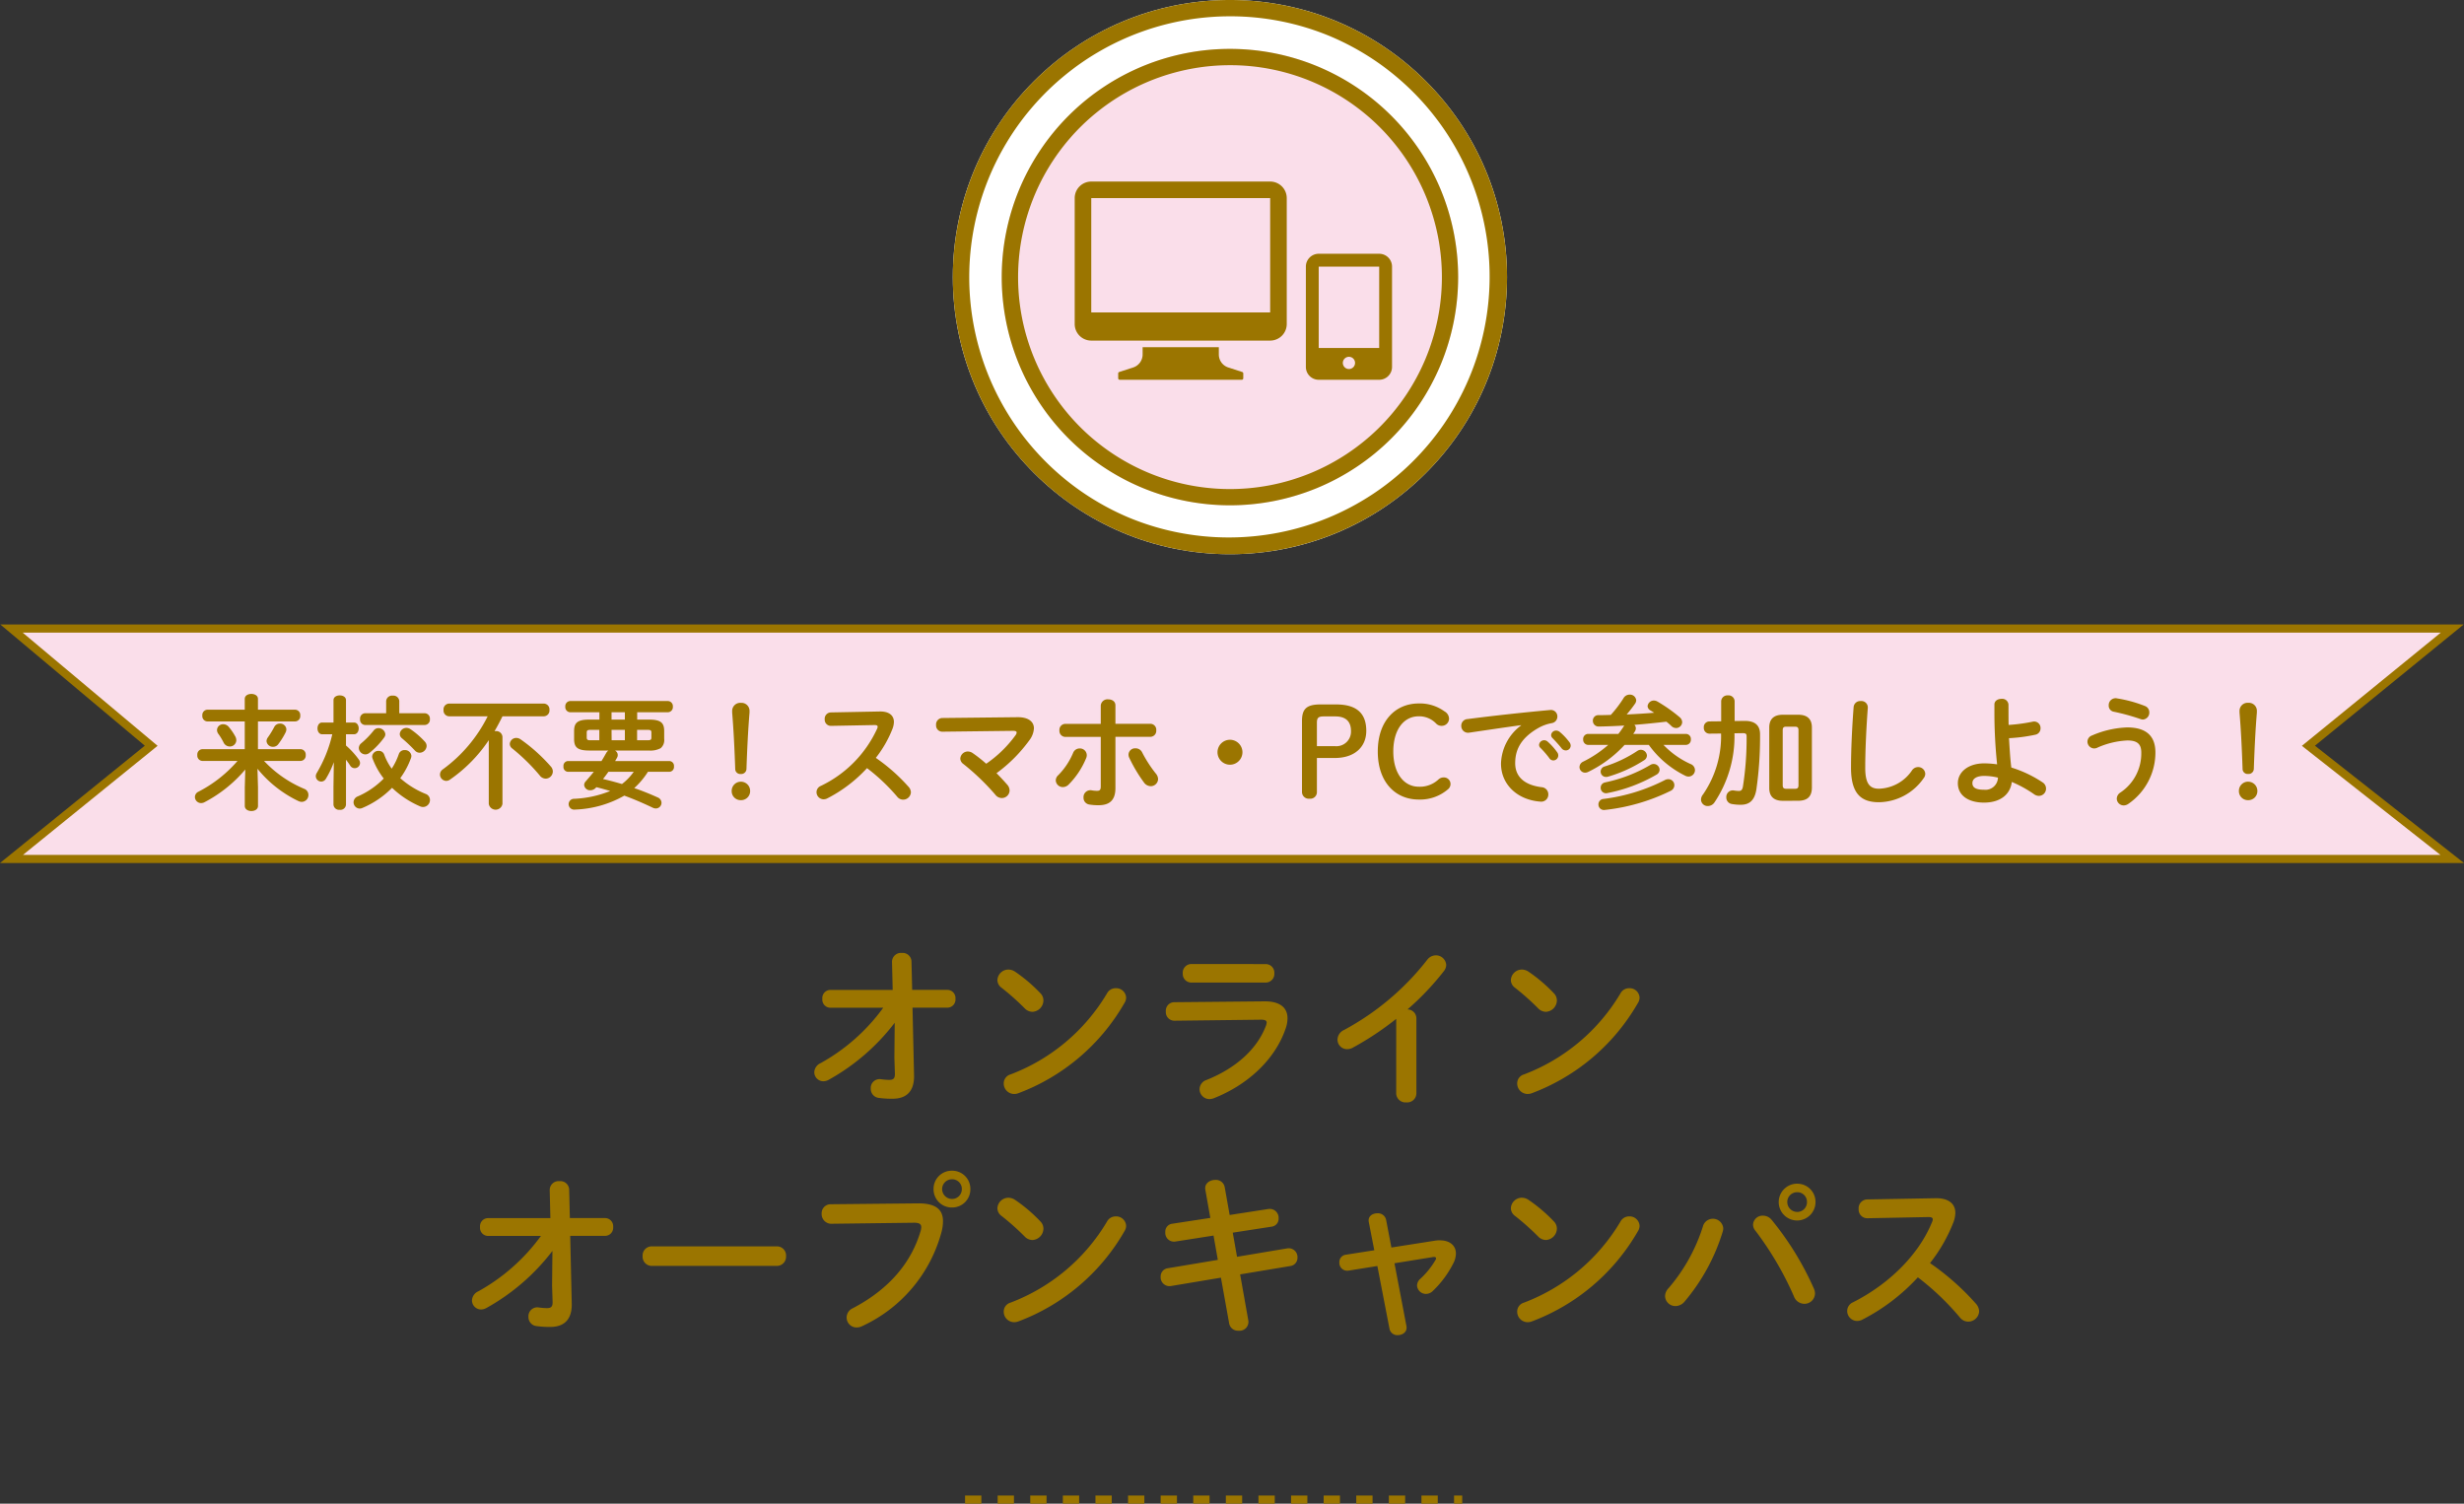
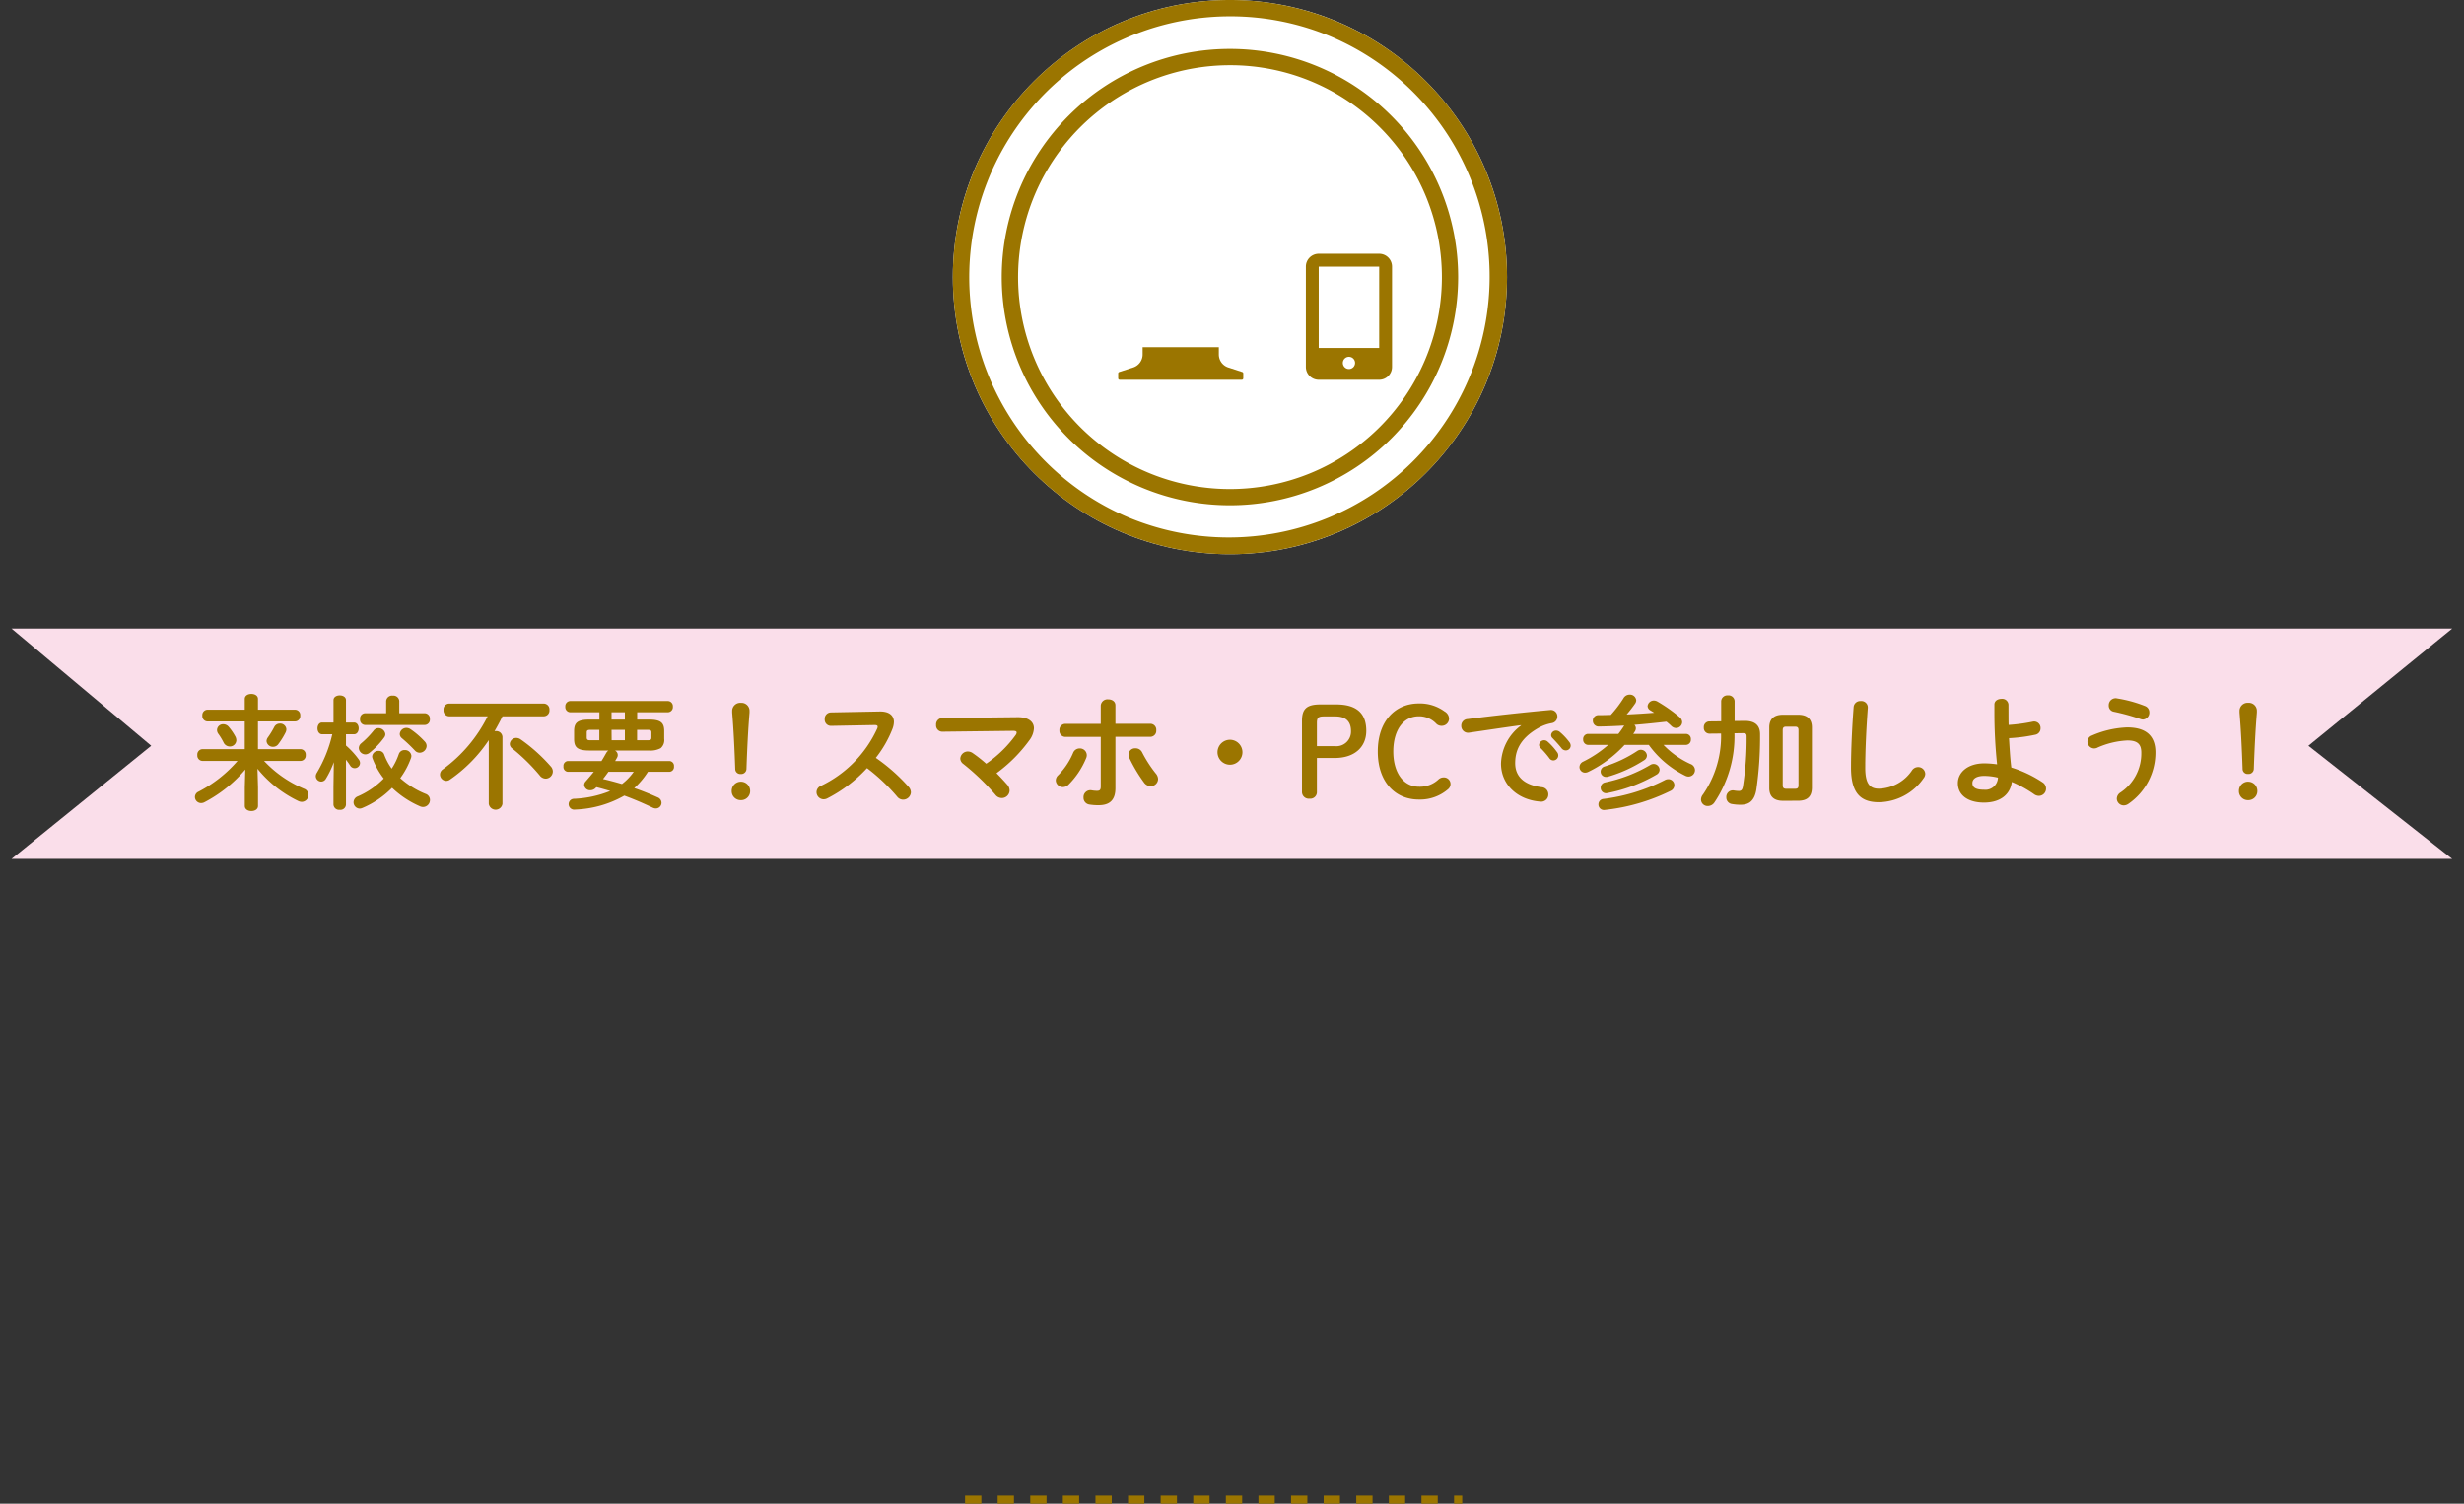
<svg xmlns="http://www.w3.org/2000/svg" width="302.329" height="184.5" viewBox="0 0 302.329 184.5">
  <rect x="0" y="0" width="302.329" height="184.5" fill="#333333" stroke="none" />
  <g id="sec05-title" transform="translate(-39.089 -4029)">
    <path id="パス_37623" data-name="パス 37623" d="M881.333,1836.667l17.141,14.383-17.141,13.887h299.474l-17.646-13.887,17.646-14.383Z" transform="translate(-840.833 2269.455)" fill="#fadeea" />
-     <path id="パス_37623_-_アウトライン" data-name="パス 37623 - アウトライン" d="M879.96,1836.167h302.253l-18.251,14.876,18.29,14.394H879.922l17.767-14.394Zm299.443,1h-296.7l16.554,13.89-.471.382-16.045,13h296.619l-17-13.38Z" transform="translate(-840.833 2269.455)" fill="#9b7500" />
    <path id="線_459" data-name="線 459" d="M61,.5H60v-1h1Zm-3,0H56v-1h2Zm-4,0H52v-1h2Zm-4,0H48v-1h2Zm-4,0H44v-1h2Zm-4,0H40v-1h2Zm-4,0H36v-1h2Zm-4,0H32v-1h2Zm-4,0H28v-1h2Zm-4,0H24v-1h2Zm-4,0H20v-1h2Zm-4,0H16v-1h2Zm-4,0H12v-1h2Zm-4,0H8v-1h2ZM6,.5H4v-1H6ZM2,.5H0v-1H2Z" transform="translate(157.5 4213)" fill="#9b7500" />
    <circle id="楕円形_3092" data-name="楕円形 3092" cx="34" cy="34" r="34" transform="translate(156 4029)" fill="#fff" />
    <path id="楕円形_3092_-_アウトライン" data-name="楕円形 3092 - アウトライン" d="M34,2A32.009,32.009,0,0,0,21.545,63.486,32.009,32.009,0,0,0,46.455,4.514,31.8,31.8,0,0,0,34,2m0-2A34,34,0,1,1,0,34,34,34,0,0,1,34,0Z" transform="translate(156 4029)" fill="#9b7500" />
-     <circle id="楕円形_3093" data-name="楕円形 3093" cx="28" cy="28" r="28" transform="translate(162 4035)" fill="#fadeea" />
    <path id="楕円形_3093_-_アウトライン" data-name="楕円形 3093 - アウトライン" d="M28,2A26.007,26.007,0,0,0,17.88,51.958,26.007,26.007,0,0,0,38.12,4.042,25.835,25.835,0,0,0,28,2m0-2A28,28,0,1,1,0,28,28,28,0,0,1,28,0Z" transform="translate(162 4035)" fill="#9b7500" />
-     <path id="パス_37723" data-name="パス 37723" d="M-42.273-10.353a23.618,23.618,0,0,1-7.686,6.8,1.289,1.289,0,0,0-.777,1.113,1.12,1.12,0,0,0,1.113,1.113,1.422,1.422,0,0,0,.672-.189,26.159,26.159,0,0,0,8.085-6.993l-.042,4.3.063,1.911c.021.63-.189.8-.693.8a7.849,7.849,0,0,1-1.029-.084A1.086,1.086,0,0,0-43.806-.42,1.109,1.109,0,0,0-42.8.714a11.242,11.242,0,0,0,1.68.1c1.449,0,2.667-.672,2.625-2.856l-.189-8.316H-34.4a1,1,0,0,0,.987-1.092,1,1,0,0,0-.987-1.092h-4.326l-.084-3.507A1.084,1.084,0,0,0-40-17.073,1.094,1.094,0,0,0-41.2-16l.084,3.465h-7.665a.993.993,0,0,0-.966,1.092.993.993,0,0,0,.966,1.092Zm16.191-4.41a1.527,1.527,0,0,0-.84-.273,1.357,1.357,0,0,0-1.344,1.281,1.168,1.168,0,0,0,.5.945,30.705,30.705,0,0,1,2.856,2.541,1.332,1.332,0,0,0,.945.42,1.42,1.42,0,0,0,1.344-1.386,1.239,1.239,0,0,0-.378-.9A18.857,18.857,0,0,0-26.082-14.763ZM-14.826-12.1A23.391,23.391,0,0,1-26.67-2.163a1.134,1.134,0,0,0-.819,1.113A1.28,1.28,0,0,0-26.229.231a1.485,1.485,0,0,0,.567-.105A25.221,25.221,0,0,0-12.684-10.92a1.252,1.252,0,0,0,.21-.672,1.221,1.221,0,0,0-1.281-1.155A1.2,1.2,0,0,0-14.826-12.1Zm10.332-3.612a1.054,1.054,0,0,0-1.029,1.134A1.054,1.054,0,0,0-4.494-13.44H4.662a1.058,1.058,0,0,0,1.05-1.134,1.058,1.058,0,0,0-1.05-1.134Zm-2.079,4.683A1.041,1.041,0,0,0-7.6-9.891,1.051,1.051,0,0,0-6.531-8.757L4.1-8.883c.462,0,.672.105.672.357a1.348,1.348,0,0,1-.105.42C3.612-5.334,1.071-2.961-2.6-1.491A1.228,1.228,0,0,0-3.465-.357,1.232,1.232,0,0,0-2.247.861,1.665,1.665,0,0,0-1.722.756C2.394-.861,5.817-3.969,7.119-7.854a3.787,3.787,0,0,0,.21-1.2c0-1.281-.9-2.1-2.835-2.079ZM20.664.168A1.132,1.132,0,0,0,21.9,1.26,1.121,1.121,0,0,0,23.142.168V-9.051a1.1,1.1,0,0,0-1.092-1.092A33.126,33.126,0,0,0,26.5-14.826,1.289,1.289,0,0,0,26.8-15.6a1.253,1.253,0,0,0-1.281-1.176,1.314,1.314,0,0,0-1.05.546,32.33,32.33,0,0,1-10.206,8.61,1.335,1.335,0,0,0-.8,1.176,1.169,1.169,0,0,0,1.155,1.176,1.421,1.421,0,0,0,.735-.189,36.944,36.944,0,0,0,5.313-3.528ZM36.918-14.763a1.527,1.527,0,0,0-.84-.273,1.357,1.357,0,0,0-1.344,1.281,1.168,1.168,0,0,0,.5.945,30.706,30.706,0,0,1,2.856,2.541,1.332,1.332,0,0,0,.945.42,1.42,1.42,0,0,0,1.344-1.386,1.239,1.239,0,0,0-.378-.9A18.857,18.857,0,0,0,36.918-14.763ZM48.174-12.1A23.391,23.391,0,0,1,36.33-2.163a1.134,1.134,0,0,0-.819,1.113A1.28,1.28,0,0,0,36.771.231a1.485,1.485,0,0,0,.567-.105A25.221,25.221,0,0,0,50.316-10.92a1.252,1.252,0,0,0,.21-.672,1.221,1.221,0,0,0-1.281-1.155A1.2,1.2,0,0,0,48.174-12.1ZM-84.273,17.647a23.618,23.618,0,0,1-7.686,6.8,1.289,1.289,0,0,0-.777,1.113,1.12,1.12,0,0,0,1.113,1.113,1.422,1.422,0,0,0,.672-.189,26.159,26.159,0,0,0,8.085-6.993l-.042,4.305.063,1.911c.021.63-.189.8-.693.8a7.849,7.849,0,0,1-1.029-.084,1.086,1.086,0,0,0-1.239,1.155A1.109,1.109,0,0,0-84.8,28.714a11.242,11.242,0,0,0,1.68.1c1.449,0,2.667-.672,2.625-2.856l-.189-8.316H-76.4a1,1,0,0,0,.987-1.092,1,1,0,0,0-.987-1.092h-4.326l-.084-3.507A1.084,1.084,0,0,0-82,10.927,1.094,1.094,0,0,0-83.2,12l.084,3.465h-7.665a.993.993,0,0,0-.966,1.092.993.993,0,0,0,.966,1.092Zm13.608,1.281a1.117,1.117,0,0,0-1.134,1.2,1.128,1.128,0,0,0,1.134,1.2h15.33a1.128,1.128,0,0,0,1.134-1.2,1.117,1.117,0,0,0-1.134-1.2Zm36.834-9.282A2.228,2.228,0,0,0-36.1,11.893a2.233,2.233,0,0,0,2.268,2.268,2.228,2.228,0,0,0,2.247-2.268A2.223,2.223,0,0,0-33.831,9.646Zm0,1.05a1.183,1.183,0,0,1,1.2,1.2,1.2,1.2,0,0,1-1.2,1.218,1.219,1.219,0,0,1-1.218-1.218A1.2,1.2,0,0,1-33.831,10.7ZM-48.72,13.762a1.1,1.1,0,0,0-1.113,1.155,1.184,1.184,0,0,0,1.218,1.239l10.122-.126c.609,0,.882.147.882.546a1.7,1.7,0,0,1-.063.42c-1.092,3.759-3.717,7.119-8.358,9.534a1.253,1.253,0,0,0-.735,1.113,1.223,1.223,0,0,0,1.218,1.239,1.519,1.519,0,0,0,.693-.168,17.785,17.785,0,0,0,9.765-11.676,5.158,5.158,0,0,0,.147-1.2c0-1.407-.861-2.2-3.066-2.184Zm22.638-.525a1.527,1.527,0,0,0-.84-.273,1.357,1.357,0,0,0-1.344,1.281,1.168,1.168,0,0,0,.5.945,30.705,30.705,0,0,1,2.856,2.541,1.332,1.332,0,0,0,.945.42,1.42,1.42,0,0,0,1.344-1.386,1.239,1.239,0,0,0-.378-.9A18.857,18.857,0,0,0-26.082,13.237ZM-14.826,15.9A23.391,23.391,0,0,1-26.67,25.837a1.134,1.134,0,0,0-.819,1.113,1.28,1.28,0,0,0,1.26,1.281,1.485,1.485,0,0,0,.567-.105A25.221,25.221,0,0,0-12.684,17.08a1.252,1.252,0,0,0,.21-.672,1.221,1.221,0,0,0-1.281-1.155A1.2,1.2,0,0,0-14.826,15.9Zm12.684-.462-4.662.714a.964.964,0,0,0-.861,1.029A1.07,1.07,0,0,0-6.447,18.34l4.7-.735.525,2.982-6.153,1.029a1.008,1.008,0,0,0-.861,1.029A1.086,1.086,0,0,0-6.993,23.8L-.84,22.771.168,28.378a1.09,1.09,0,0,0,1.155.9,1.088,1.088,0,0,0,1.2-1.239l-1.008-5.67,6.174-1.029a1.008,1.008,0,0,0,.861-1.029,1.079,1.079,0,0,0-1.26-1.134L1.134,20.209.609,17.248l4.767-.735A.974.974,0,0,0,6.237,15.5a1.093,1.093,0,0,0-1.26-1.155l-4.746.735-.609-3.423a1.091,1.091,0,0,0-1.155-.882c-.672,0-1.365.441-1.218,1.218Zm22.218,3.633-.651-3.4a1.02,1.02,0,0,0-1.071-.8c-.609,0-1.2.378-1.05,1.092l.672,3.444-3.486.546a.908.908,0,0,0-.8.945.968.968,0,0,0,1.134,1.008l3.528-.567,1.491,7.707a.97.97,0,0,0,1.008.777c.609,0,1.2-.4,1.071-1.113l-1.47-7.707,4.683-.756c.273-.042.42,0,.42.147a.442.442,0,0,1-.084.231,9.946,9.946,0,0,1-1.848,2.289,1.122,1.122,0,0,0-.4.8,1.09,1.09,0,0,0,1.092,1.05,1.218,1.218,0,0,0,.861-.378,12.448,12.448,0,0,0,2.478-3.339,2.687,2.687,0,0,0,.336-1.239c0-.987-.756-1.617-1.953-1.617a3.179,3.179,0,0,0-.63.042Zm16.842-5.838a1.527,1.527,0,0,0-.84-.273,1.357,1.357,0,0,0-1.344,1.281,1.168,1.168,0,0,0,.5.945,30.706,30.706,0,0,1,2.856,2.541,1.332,1.332,0,0,0,.945.42,1.42,1.42,0,0,0,1.344-1.386,1.239,1.239,0,0,0-.378-.9A18.857,18.857,0,0,0,36.918,13.237ZM48.174,15.9A23.391,23.391,0,0,1,36.33,25.837a1.134,1.134,0,0,0-.819,1.113,1.28,1.28,0,0,0,1.26,1.281,1.485,1.485,0,0,0,.567-.105A25.221,25.221,0,0,0,50.316,17.08a1.252,1.252,0,0,0,.21-.672,1.221,1.221,0,0,0-1.281-1.155A1.2,1.2,0,0,0,48.174,15.9Zm21.693-4.662a2.258,2.258,0,1,0,2.247,2.247A2.228,2.228,0,0,0,69.867,11.242Zm0,3.465a1.219,1.219,0,0,1-1.218-1.218,1.2,1.2,0,0,1,1.218-1.2,1.183,1.183,0,0,1,1.2,1.2A1.2,1.2,0,0,1,69.867,14.707Zm-11.55,1.722a21.591,21.591,0,0,1-4.242,7.644,1.413,1.413,0,0,0-.42.966,1.26,1.26,0,0,0,1.281,1.218,1.454,1.454,0,0,0,1.092-.525,24.143,24.143,0,0,0,4.7-8.61,1.455,1.455,0,0,0,.063-.42,1.272,1.272,0,0,0-2.478-.273Zm6.426.588a39.3,39.3,0,0,1,4.725,8.064,1.372,1.372,0,0,0,1.26.9,1.29,1.29,0,0,0,1.323-1.26,1.514,1.514,0,0,0-.147-.63,36.7,36.7,0,0,0-5.166-8.4,1.384,1.384,0,0,0-1.071-.525,1.17,1.17,0,0,0-1.218,1.092A1.193,1.193,0,0,0,64.743,17.017Zm13.692-3.843a1.079,1.079,0,0,0-1.029,1.176,1.058,1.058,0,0,0,1.05,1.134l7.518-.147c.357,0,.525.084.525.273a.783.783,0,0,1-.084.336c-1.659,4.074-5.334,7.644-9.7,9.849A1.168,1.168,0,0,0,76,26.866a1.232,1.232,0,0,0,1.218,1.218,1.361,1.361,0,0,0,.609-.147,24.292,24.292,0,0,0,6.846-5.208,32.378,32.378,0,0,1,5.166,4.935,1.308,1.308,0,0,0,1.008.5,1.338,1.338,0,0,0,1.344-1.26,1.476,1.476,0,0,0-.4-.945,31.213,31.213,0,0,0-5.628-4.977,19.488,19.488,0,0,0,2.877-5.019,3.514,3.514,0,0,0,.231-1.134c0-1.134-.84-1.848-2.478-1.806Z" transform="translate(189.736 4163)" fill="#9b7500" />
    <path id="パス_37722" data-name="パス 37722" d="M8.175-3.675A14.527,14.527,0,0,0,13.215.3a.99.99,0,0,0,.4.09.835.835,0,0,0,.81-.855.794.794,0,0,0-.525-.75,14.349,14.349,0,0,1-4.92-3.42h4.5a.653.653,0,0,0,.615-.72.653.653,0,0,0-.615-.72H8.235V-9.48H12.81a.653.653,0,0,0,.615-.72.653.653,0,0,0-.615-.72H8.235v-1.32c0-.42-.405-.615-.81-.615s-.81.195-.81.615v1.32H2.01a.652.652,0,0,0-.6.72.652.652,0,0,0,.6.72H6.615v3.405H1.395a.652.652,0,0,0-.6.72.652.652,0,0,0,.6.72H5.73A16.1,16.1,0,0,1,.93-.855.726.726,0,0,0,.5-.21a.762.762,0,0,0,.75.75.921.921,0,0,0,.45-.12,16.606,16.606,0,0,0,4.98-4l-.06,2.19V.885c0,.42.4.63.81.63s.81-.21.81-.63v-2.28ZM10.23-8.79a11.012,11.012,0,0,1-.78,1.275.793.793,0,0,0-.165.45.776.776,0,0,0,.8.7.791.791,0,0,0,.66-.345,9.158,9.158,0,0,0,.87-1.4.9.9,0,0,0,.105-.4.755.755,0,0,0-.8-.705A.767.767,0,0,0,10.23-8.79Zm-5.565,0a.886.886,0,0,0-.69-.345.738.738,0,0,0-.765.705.806.806,0,0,0,.18.495,7.485,7.485,0,0,1,.63,1.05.849.849,0,0,0,.75.48.788.788,0,0,0,.81-.765,1.032,1.032,0,0,0-.15-.51A6.712,6.712,0,0,0,4.665-8.79Zm12.69.885a16.419,16.419,0,0,1-1.89,4.725.811.811,0,0,0-.135.42A.679.679,0,0,0,16-2.1a.667.667,0,0,0,.57-.345,11.163,11.163,0,0,0,.975-2.04L17.5-1.44V.72a.689.689,0,0,0,.765.645A.681.681,0,0,0,19.035.72v-5.5a7.43,7.43,0,0,1,.525.735.636.636,0,0,0,.54.3.649.649,0,0,0,.66-.63.759.759,0,0,0-.165-.45,9.923,9.923,0,0,0-1.56-1.7v-1.38h.99c.375,0,.57-.36.57-.72s-.195-.72-.57-.72h-.99V-12.09c0-.39-.375-.585-.765-.585s-.765.195-.765.585v2.745h-1.41c-.36,0-.555.36-.555.72s.195.72.57.72Zm8.34,5.385a9.762,9.762,0,0,0,1.32-2.475.849.849,0,0,0,.045-.27.783.783,0,0,0-.825-.7.73.73,0,0,0-.72.495,7.884,7.884,0,0,1-.87,1.785A7.209,7.209,0,0,1,23.73-5.4a.68.68,0,0,0-.675-.465.757.757,0,0,0-.81.69.876.876,0,0,0,.06.27,9.212,9.212,0,0,0,1.365,2.43,10.035,10.035,0,0,1-3.18,2.19.786.786,0,0,0-.525.72.778.778,0,0,0,.75.78.946.946,0,0,0,.33-.075A11.218,11.218,0,0,0,24.69-1.335,11.611,11.611,0,0,0,28.14.945a.88.88,0,0,0,.375.075A.861.861,0,0,0,29.34.15a.79.79,0,0,0-.525-.735A10.666,10.666,0,0,1,25.695-2.52Zm-.12-7.965v-1.5a.719.719,0,0,0-.8-.66.724.724,0,0,0-.81.66v1.5h-2.6a.642.642,0,0,0-.6.72.642.642,0,0,0,.6.72h7.35a.653.653,0,0,0,.615-.72.653.653,0,0,0-.615-.72Zm1.365,1.95a.894.894,0,0,0-.48-.15.811.811,0,0,0-.825.75.673.673,0,0,0,.255.51,18.884,18.884,0,0,1,1.6,1.515.785.785,0,0,0,.585.27.869.869,0,0,0,.855-.825.787.787,0,0,0-.21-.525A10.1,10.1,0,0,0,26.94-8.535Zm-4.5.165A10.852,10.852,0,0,1,20.91-6.8a.774.774,0,0,0-.3.585.818.818,0,0,0,.795.78.838.838,0,0,0,.5-.18A9.483,9.483,0,0,0,23.715-7.5a.687.687,0,0,0,.15-.42.838.838,0,0,0-.855-.735A.709.709,0,0,0,22.44-8.37Zm20.88-1.74A.707.707,0,0,0,44-10.89a.707.707,0,0,0-.675-.78H31.68a.707.707,0,0,0-.675.78.707.707,0,0,0,.675.78h4.74a17.88,17.88,0,0,1-5.49,6.5.785.785,0,0,0-.36.645.791.791,0,0,0,.765.78.77.77,0,0,0,.45-.15,18.11,18.11,0,0,0,4.77-4.845V.63a.85.85,0,0,0,1.68,0v-8.2a.759.759,0,0,0-.84-.72.415.415,0,0,0-.135.015c.345-.6.675-1.215.975-1.83ZM40.47-7.275a.968.968,0,0,0-.54-.18.791.791,0,0,0-.795.735.7.7,0,0,0,.315.57,23.846,23.846,0,0,1,3.36,3.3.931.931,0,0,0,.735.39.894.894,0,0,0,.87-.885.915.915,0,0,0-.255-.615A20.689,20.689,0,0,0,40.47-7.275ZM51.24-5.91a.872.872,0,0,0-.255.27c-.195.345-.39.69-.6,1.02H46.26a.588.588,0,0,0-.54.66.588.588,0,0,0,.54.66h3.18c-.315.39-.645.78-1,1.185a.654.654,0,0,0-.18.435.717.717,0,0,0,.75.645.9.9,0,0,0,.66-.285l.09-.09c.57.135,1.125.3,1.695.465a13.245,13.245,0,0,1-4.425.96.656.656,0,0,0-.675.66.682.682,0,0,0,.8.66,13.112,13.112,0,0,0,6.03-1.71c1.185.435,2.34.93,3.495,1.485a.912.912,0,0,0,.375.09A.7.7,0,0,0,57.75.5a.723.723,0,0,0-.48-.66c-.93-.42-1.89-.81-2.865-1.14a9.721,9.721,0,0,0,1.68-2h2.64a.59.59,0,0,0,.555-.66.59.59,0,0,0-.555-.66h-6.66c.075-.15.165-.285.24-.435a.609.609,0,0,0,.075-.315.622.622,0,0,0-.345-.54H56.19a2.675,2.675,0,0,0,1.455-.285,1.3,1.3,0,0,0,.435-1.14V-8.28c0-1.035-.405-1.425-1.89-1.425H54.765v-.9H58.53a.635.635,0,0,0,.615-.69.635.635,0,0,0-.615-.69H46.545a.633.633,0,0,0-.6.69.633.633,0,0,0,.6.69H50.13v.9H48.915c-1.485,0-1.89.39-1.89,1.425v.945c0,1.035.4,1.425,1.89,1.425Zm3.1,2.61A6.835,6.835,0,0,1,52.9-1.8c-.765-.225-1.545-.435-2.325-.615.225-.285.45-.585.66-.885Zm-5.3-3.87c-.285,0-.465-.015-.465-.345V-8.1c0-.27.075-.345.465-.345h1.08V-7.17Zm5.715-1.275h1.29c.39,0,.465.075.465.345v.585c0,.27-.075.345-.465.345h-1.29Zm-3.135,0h1.635V-7.17H51.63Zm0-1.26v-.9h1.635v.9Zm14.8-.87c.18,2.19.285,4.365.375,6.915a.619.619,0,0,0,.675.63.644.644,0,0,0,.705-.63c.09-2.55.195-4.725.375-6.915v-.165a.984.984,0,0,0-1.05-1.02.993.993,0,0,0-1.08,1.02Zm1.05,8.49A1.127,1.127,0,0,0,66.36-.945,1.1,1.1,0,0,0,67.485.18a1.108,1.108,0,0,0,1.14-1.125A1.13,1.13,0,0,0,67.485-2.085Zm11.04-8.5a.771.771,0,0,0-.735.84.756.756,0,0,0,.75.81l5.37-.1c.255,0,.375.06.375.2a.56.56,0,0,1-.06.24,14.461,14.461,0,0,1-6.93,7.035.834.834,0,0,0-.51.765.88.88,0,0,0,.87.87.972.972,0,0,0,.435-.105,17.352,17.352,0,0,0,4.89-3.72A23.128,23.128,0,0,1,86.67-.24a.934.934,0,0,0,.72.36.956.956,0,0,0,.96-.9,1.054,1.054,0,0,0-.285-.675,22.3,22.3,0,0,0-4.02-3.555A13.92,13.92,0,0,0,86.1-8.6a2.509,2.509,0,0,0,.165-.81c0-.81-.6-1.32-1.77-1.29ZM92.19-9.9a.786.786,0,0,0-.75.855.763.763,0,0,0,.765.825l8.67-.105c.315,0,.45.06.45.21a.642.642,0,0,1-.15.345A14.718,14.718,0,0,1,97.59-4.29a17.227,17.227,0,0,0-1.65-1.3,1.055,1.055,0,0,0-.6-.2.925.925,0,0,0-.93.87.849.849,0,0,0,.375.66A28.552,28.552,0,0,1,98.7-.5a1.01,1.01,0,0,0,.8.42.951.951,0,0,0,.96-.93,1.105,1.105,0,0,0-.3-.72c-.375-.435-.825-.915-1.305-1.4a18.26,18.26,0,0,0,4.05-4.065,2.652,2.652,0,0,0,.54-1.44c0-.825-.705-1.38-2.01-1.365Zm21.255,2.31h4.29a.737.737,0,0,0,.72-.8.729.729,0,0,0-.72-.8h-4.29v-2.265c0-.5-.435-.735-.885-.735a.825.825,0,0,0-.915.765V-9.18h-4.35a.729.729,0,0,0-.72.8.737.737,0,0,0,.72.8h4.35v6.075c0,.435-.135.54-.465.54a3.931,3.931,0,0,1-.645-.06.845.845,0,0,0-1.005.885.833.833,0,0,0,.705.855A6.484,6.484,0,0,0,111.39.8c1.305,0,2.055-.585,2.055-2.1Zm3.285,1.92a.885.885,0,0,0-.825-.51.8.8,0,0,0-.855.765.977.977,0,0,0,.09.39A18.349,18.349,0,0,0,116.94-2a1.04,1.04,0,0,0,.84.465.9.9,0,0,0,.9-.87,1.121,1.121,0,0,0-.285-.69A15.4,15.4,0,0,1,116.73-5.67Zm-8.475.045a8.688,8.688,0,0,1-1.815,2.73.884.884,0,0,0-.315.66.864.864,0,0,0,.885.81,1,1,0,0,0,.7-.315,9.93,9.93,0,0,0,2.145-3.24.88.88,0,0,0,.075-.375.838.838,0,0,0-.87-.81A.857.857,0,0,0,108.255-5.625ZM127.5-7.23a1.536,1.536,0,0,0-1.53,1.53,1.536,1.536,0,0,0,1.53,1.53,1.536,1.536,0,0,0,1.53-1.53A1.536,1.536,0,0,0,127.5-7.23Zm11.085-4.335c-1.725,0-2.25.585-2.25,2.025V-.855a.832.832,0,0,0,.93.855.809.809,0,0,0,.9-.855v-4.14h2.19c2.475,0,3.87-1.38,3.87-3.33,0-2.055-1.08-3.24-3.69-3.24Zm-.42,5.115V-9.3c0-.6.15-.795.84-.795h1.425c1.29,0,1.92.63,1.92,1.8a1.792,1.792,0,0,1-2,1.845Zm12.495-5.235c-2.82,0-5.025,2.1-5.025,5.895S147.825.105,150.66.105a5.245,5.245,0,0,0,3.57-1.245.832.832,0,0,0,.33-.69.812.812,0,0,0-.855-.78.938.938,0,0,0-.63.255,3.339,3.339,0,0,1-2.415.885c-1.785,0-3.12-1.605-3.12-4.32,0-2.7,1.3-4.32,3.12-4.32a2.879,2.879,0,0,1,2.13.885.9.9,0,0,0,.705.285.893.893,0,0,0,.885-.87,1.05,1.05,0,0,0-.555-.9A5.121,5.121,0,0,0,150.66-11.685Zm12.555,2.7a6.048,6.048,0,0,0-2.46,4.68c0,2.55,1.995,4.455,4.83,4.665a.869.869,0,0,0,.975-.885.874.874,0,0,0-.81-.885c-2.1-.255-3.255-1.275-3.255-2.94,0-1.425.495-2.985,2.835-4.32a5.134,5.134,0,0,1,1.65-.6.81.81,0,0,0,.69-.81.788.788,0,0,0-.9-.8c-3.12.285-6.99.7-10.11,1.11a.806.806,0,0,0-.78.825.83.83,0,0,0,.99.84c2.16-.315,4.545-.675,6.345-.915Zm2.355,2.73a10.91,10.91,0,0,1,1.11,1.275.6.6,0,0,0,.5.285.612.612,0,0,0,.6-.6.627.627,0,0,0-.135-.405,7.494,7.494,0,0,0-1.17-1.305.626.626,0,0,0-.42-.165.625.625,0,0,0-.63.57A.533.533,0,0,0,165.57-6.255Zm1.5-1.185c.345.36.765.81,1.11,1.245a.652.652,0,0,0,.525.27.586.586,0,0,0,.6-.57.7.7,0,0,0-.165-.45,7.522,7.522,0,0,0-1.155-1.23.721.721,0,0,0-.45-.18.6.6,0,0,0-.63.555A.5.5,0,0,0,167.07-7.44Zm8.775-1.485a10.484,10.484,0,0,1-.69.975H171.45a.622.622,0,0,0-.615.675.63.63,0,0,0,.615.675h2.46a13.927,13.927,0,0,1-3.075,2.055.753.753,0,0,0-.45.66.688.688,0,0,0,.69.69.912.912,0,0,0,.375-.09A14.964,14.964,0,0,0,175.92-6.6h2.97a12.1,12.1,0,0,0,4.47,3.78.9.9,0,0,0,.4.105.8.8,0,0,0,.795-.81.816.816,0,0,0-.555-.735A10.73,10.73,0,0,1,180.69-6.6h2.745a.621.621,0,0,0,.615-.675.614.614,0,0,0-.615-.675h-6.45c.06-.105.135-.195.195-.3a.692.692,0,0,0,.12-.39.6.6,0,0,0-.18-.42c1.32-.105,2.625-.24,3.93-.39a6.83,6.83,0,0,1,.6.525.848.848,0,0,0,.585.255.747.747,0,0,0,.75-.72.826.826,0,0,0-.3-.6,19,19,0,0,0-2.745-1.935.894.894,0,0,0-.42-.12.772.772,0,0,0-.78.69.63.63,0,0,0,.33.51c.15.09.315.2.48.3-1.125.09-2.25.165-3.375.21a15.734,15.734,0,0,0,1.035-1.335.764.764,0,0,0,.135-.4.77.77,0,0,0-.81-.7.87.87,0,0,0-.765.465,14.561,14.561,0,0,1-1.545,2.025c-.48.015-.99.03-1.5.03a.661.661,0,0,0-.7.675.7.7,0,0,0,.735.72c1.065-.015,2.1-.06,3.12-.12ZM173.49-3.96a.663.663,0,0,0-.51.63.655.655,0,0,0,.66.66.7.7,0,0,0,.24-.03A16.822,16.822,0,0,0,178.3-4.71a.692.692,0,0,0,.36-.585.755.755,0,0,0-.75-.705.772.772,0,0,0-.42.135A15.624,15.624,0,0,1,173.49-3.96ZM173.34.03a.663.663,0,0,0-.63.66.674.674,0,0,0,.78.69,24.016,24.016,0,0,0,8.07-2.34.772.772,0,0,0,.465-.7.736.736,0,0,0-.735-.735.921.921,0,0,0-.45.12A22.674,22.674,0,0,1,173.34.03Zm.2-2.025a.646.646,0,0,0-.555.645.659.659,0,0,0,.825.66,19.228,19.228,0,0,0,6.03-2.265.7.7,0,0,0,.375-.6.738.738,0,0,0-.72-.705.75.75,0,0,0-.42.12A18.187,18.187,0,0,1,173.535-2Zm23.7,2.25C198.3.24,198.87-.21,198.9-1.3v-7.44c0-1.005-.54-1.56-1.665-1.56h-1.9c-1.125,0-1.665.555-1.665,1.56V-1.3c0,1,.54,1.56,1.665,1.56Zm-1.485-1.47c-.315,0-.435-.12-.435-.435V-8.4c0-.345.135-.435.435-.435h1.065c.3,0,.435.09.435.435v6.75c0,.345-.135.435-.435.435ZM190.41-8.04c.39,0,.48.09.48.4a37.686,37.686,0,0,1-.45,6.135c-.075.435-.225.555-.51.555a3.872,3.872,0,0,1-.6-.06.8.8,0,0,0-.93.84.8.8,0,0,0,.69.825,5.929,5.929,0,0,0,1.08.09c1.02,0,1.695-.48,1.92-1.89a45.261,45.261,0,0,0,.45-6.765c0-1.05-.585-1.65-1.92-1.635l-1.2.015V-11.97a.744.744,0,0,0-.825-.705.752.752,0,0,0-.825.705v2.475l-1.455.015a.689.689,0,0,0-.675.75.693.693,0,0,0,.69.75l1.425-.015a12.61,12.61,0,0,1-2.22,7.485,1.011,1.011,0,0,0-.24.63.807.807,0,0,0,.84.78.969.969,0,0,0,.795-.42A14.576,14.576,0,0,0,189.4-8.025ZM203.7-3.795c0,3.12,1.185,4.23,3.42,4.23A6.789,6.789,0,0,0,212.6-2.5a.889.889,0,0,0,.21-.555.866.866,0,0,0-.885-.825.908.908,0,0,0-.72.375,5.061,5.061,0,0,1-4.08,2.28c-1.065,0-1.68-.54-1.68-2.55,0-2.31.15-5.16.315-7.38a.784.784,0,0,0-.87-.825.806.806,0,0,0-.87.75C203.85-9.03,203.7-6.18,203.7-3.795Zm19.32-7.755a.762.762,0,0,0-.855-.7c-.435,0-.87.225-.87.7v.93a61.183,61.183,0,0,0,.33,6.405,11.481,11.481,0,0,0-1.575-.12c-2.025,0-3.24,1.11-3.24,2.43,0,1.53,1.32,2.385,3.2,2.385,2.055,0,3.24-1.035,3.42-2.535a14.724,14.724,0,0,1,2.7,1.485,1.045,1.045,0,0,0,.63.225.886.886,0,0,0,.87-.9.9.9,0,0,0-.435-.765,14.667,14.667,0,0,0-3.825-1.815c-.15-1.185-.21-2.4-.285-3.6a20.074,20.074,0,0,0,3.21-.42.789.789,0,0,0,.66-.795.786.786,0,0,0-.96-.81,21.3,21.3,0,0,1-2.955.4c-.015-.495-.015-1.005-.015-1.53ZM220.005-1.1c-.99,0-1.41-.27-1.41-.81,0-.525.48-.885,1.455-.885a7.358,7.358,0,0,1,1.68.21A1.538,1.538,0,0,1,220.005-1.1Zm16.29-11.22a.848.848,0,0,0-.975.885.749.749,0,0,0,.63.765,26.275,26.275,0,0,1,3.27.9,1.18,1.18,0,0,0,.3.06.848.848,0,0,0,.78-.885.819.819,0,0,0-.54-.78A15.993,15.993,0,0,0,236.295-12.315Zm-2.37,6.06a10.191,10.191,0,0,1,3.69-.885c1.29,0,1.7.51,1.7,1.485A5.757,5.757,0,0,1,236.745-.75a.915.915,0,0,0-.435.75.849.849,0,0,0,.855.825,1,1,0,0,0,.57-.195,7.646,7.646,0,0,0,3.315-6.3c0-2.01-1.11-3.075-3.465-3.075a11.807,11.807,0,0,0-4.32.99.819.819,0,0,0-.555.75.845.845,0,0,0,.825.84A.977.977,0,0,0,233.925-6.255Zm17.445-4.32c.18,2.19.285,4.365.375,6.915a.619.619,0,0,0,.675.63.644.644,0,0,0,.705-.63c.09-2.55.195-4.725.375-6.915v-.165a.984.984,0,0,0-1.05-1.02.993.993,0,0,0-1.08,1.02Zm1.05,8.49a1.127,1.127,0,0,0-1.125,1.14A1.1,1.1,0,0,0,252.42.18a1.108,1.108,0,0,0,1.14-1.125A1.13,1.13,0,0,0,252.42-2.085Z" transform="translate(62.505 4127)" fill="#9b7500" />
    <g id="スマホの無料アイコン素材_7" data-name="スマホの無料アイコン素材 7" transform="translate(199.317 4060.137)">
      <path id="パス_37624" data-name="パス 37624" d="M81.425.463a1.572,1.572,0,0,0-.461,1.113V13.886a1.577,1.577,0,0,0,1.576,1.576h7.42a1.578,1.578,0,0,0,1.576-1.576V1.578A1.576,1.576,0,0,0,89.96,0L82.54,0A1.579,1.579,0,0,0,81.425.463Zm5.39,13.423A.75.75,0,1,1,87,13.394.75.75,0,0,1,86.815,13.886ZM89.96,1.578v9.984H82.54V1.576l7.4,0Z" transform="translate(-80.964)" fill="#9b7500" />
    </g>
    <g id="グループ_8246" data-name="グループ 8246" transform="translate(170.953 4051.277)">
-       <path id="パス_37625" data-name="パス 37625" d="M206.937,102.193H184.986a2.033,2.033,0,0,0-2.033,2.033v15.448a2.033,2.033,0,0,0,2.033,2.033h21.952a2.033,2.033,0,0,0,2.033-2.033V104.226A2.032,2.032,0,0,0,206.937,102.193Zm0,2.033V118.25H184.986V104.226h21.952Z" transform="translate(-182.953 -102.193)" fill="#9b7500" />
      <path id="パス_37626" data-name="パス 37626" d="M265.654,362.309l-1.764-.573a1.679,1.679,0,0,1-1.108-1.579v-.888h-9.35v.888a1.679,1.679,0,0,1-1.108,1.579l-1.764.573a.184.184,0,0,0-.126.173v.6a.181.181,0,0,0,.181.181H265.6a.181.181,0,0,0,.181-.181v-.6A.183.183,0,0,0,265.654,362.309Z" transform="translate(-245.098 -338.942)" fill="#9b7500" />
    </g>
  </g>
</svg>